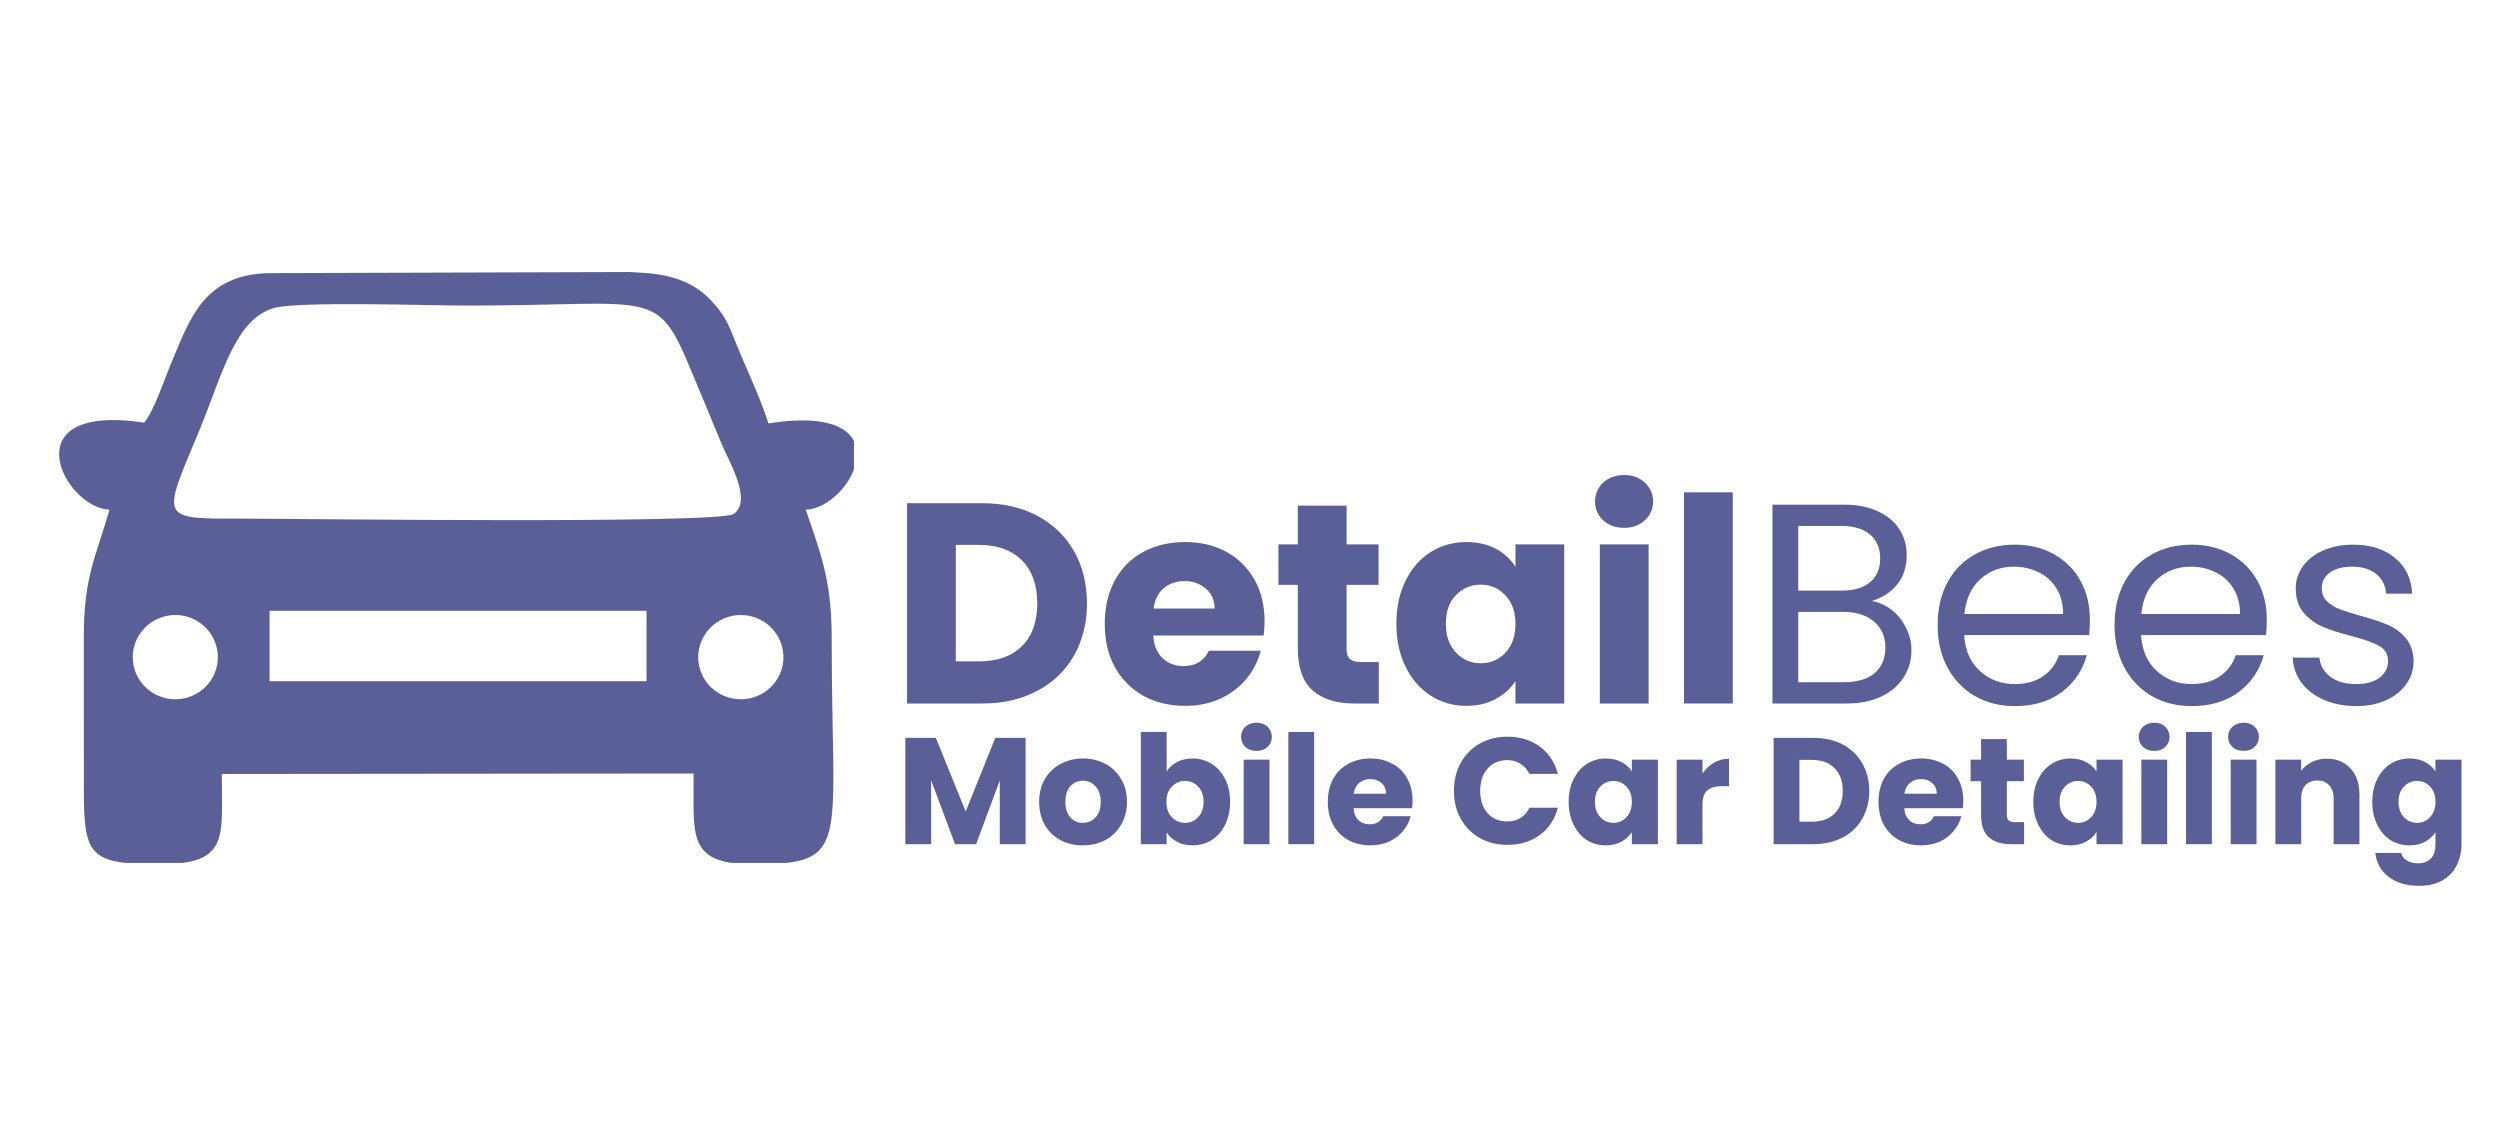
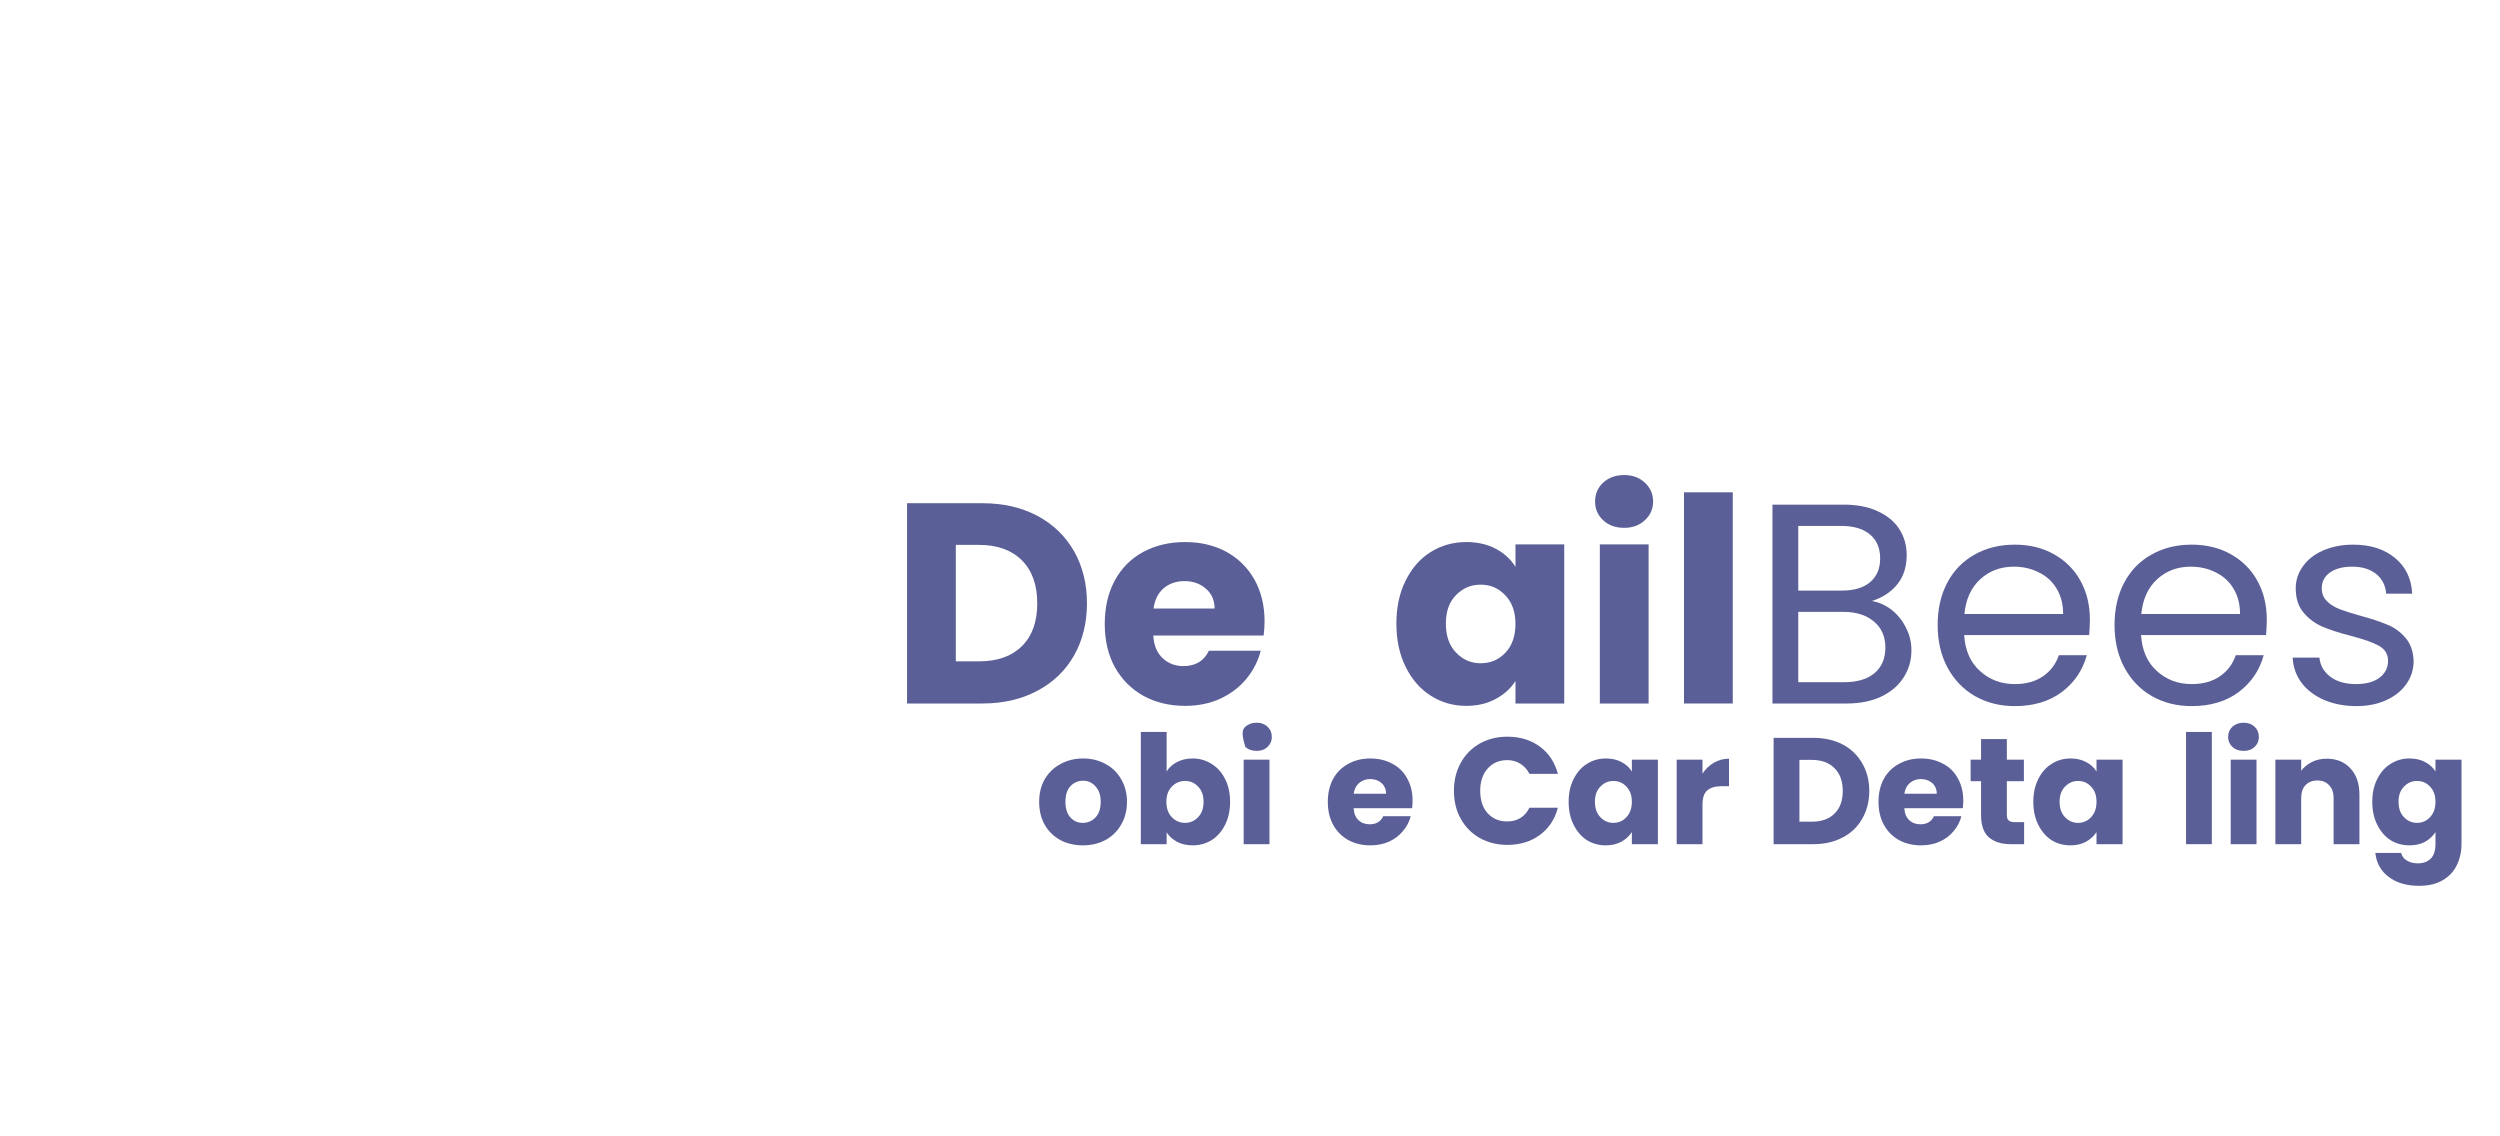
<svg xmlns="http://www.w3.org/2000/svg" width="220" zoomAndPan="magnify" viewBox="0 0 165 75" height="100" preserveAspectRatio="xMidYMid meet" version="1.0">
  <defs>
    <g />
    <clipPath id="ae49dc8da6">
-       <path d="M 3.902 17.953 L 56.363 17.953 L 56.363 56.953 L 3.902 56.953 Z M 3.902 17.953 " clip-rule="nonzero" />
-     </clipPath>
+       </clipPath>
  </defs>
  <g clip-path="url(#ae49dc8da6)">
    <path fill="#5b5f97" d="M 7.227 33.641 C 6.324 36.766 5.547 38.047 5.531 41.887 C 5.523 45.242 5.539 48.598 5.535 51.957 C 5.527 56.449 5.848 57.027 10.441 57.043 C 15.199 57.059 14.625 55.277 14.641 51.082 L 45.777 51.051 C 45.812 55.098 45.258 57.059 49.777 57.043 C 56.234 57.027 54.883 55.84 54.891 42.113 C 54.891 38.41 54.227 36.691 53.18 33.641 C 56.234 33.535 59.926 26.504 50.715 27.941 C 50.227 26.422 49.566 24.988 48.926 23.496 C 48.125 21.613 48.066 20.988 46.777 19.676 C 45.68 18.559 44.117 18.094 42.355 18 L 41.559 17.953 L 17.836 18.027 C 13.441 18.066 12.516 21.105 11.367 23.801 C 10.918 24.848 10.145 27.188 9.512 27.895 C 0.645 26.559 4.219 33.527 7.227 33.641 Z M 17.793 44.957 L 17.793 40.312 L 42.672 40.312 L 42.672 44.957 Z M 14.379 43.375 C 14.379 44.906 13.121 46.152 11.57 46.152 C 10.02 46.152 8.762 44.91 8.762 43.375 C 8.762 41.844 10.02 40.59 11.57 40.59 C 13.121 40.59 14.379 41.844 14.379 43.375 Z M 51.707 43.375 C 51.707 44.906 50.445 46.152 48.895 46.152 C 47.34 46.152 46.082 44.91 46.082 43.375 C 46.082 41.844 47.34 40.59 48.895 40.59 C 50.445 40.59 51.707 41.844 51.707 43.375 Z M 18.141 20.316 C 19.863 19.875 28.332 20.168 30.809 20.168 C 43.402 20.168 43.309 18.887 45.691 24.641 C 46.316 26.152 46.973 27.699 47.582 29.188 C 48.078 30.426 49.684 32.996 48.43 33.918 C 47.504 34.598 19.109 34.23 16.457 34.23 C 10.391 34.23 10.637 34.477 13.184 28.336 C 14.656 24.773 15.523 20.988 18.141 20.316 " fill-opacity="1" fill-rule="evenodd" />
  </g>
  <g fill="#5b5f97" fill-opacity="1">
    <g transform="translate(58.693, 46.431)">
      <g>
        <path d="M 6.125 -13.219 C 7.508 -13.219 8.723 -12.941 9.766 -12.391 C 10.805 -11.836 11.613 -11.062 12.188 -10.062 C 12.758 -9.062 13.047 -7.91 13.047 -6.609 C 13.047 -5.316 12.758 -4.164 12.188 -3.156 C 11.613 -2.156 10.801 -1.379 9.75 -0.828 C 8.707 -0.273 7.5 0 6.125 0 L 1.172 0 L 1.172 -13.219 Z M 5.906 -2.781 C 7.125 -2.781 8.07 -3.113 8.75 -3.781 C 9.426 -4.445 9.766 -5.391 9.766 -6.609 C 9.766 -7.828 9.426 -8.773 8.75 -9.453 C 8.07 -10.129 7.125 -10.469 5.906 -10.469 L 4.391 -10.469 L 4.391 -2.781 Z M 5.906 -2.781 " />
      </g>
    </g>
  </g>
  <g fill="#5b5f97" fill-opacity="1">
    <g transform="translate(72.383, 46.431)">
      <g>
        <path d="M 11.078 -5.422 C 11.078 -5.117 11.055 -4.805 11.016 -4.484 L 3.734 -4.484 C 3.773 -3.828 3.984 -3.328 4.359 -2.984 C 4.734 -2.641 5.188 -2.469 5.719 -2.469 C 6.52 -2.469 7.082 -2.805 7.406 -3.484 L 10.828 -3.484 C 10.648 -2.797 10.332 -2.176 9.875 -1.625 C 9.414 -1.07 8.836 -0.633 8.141 -0.312 C 7.453 0 6.688 0.156 5.844 0.156 C 4.812 0.156 3.895 -0.062 3.094 -0.5 C 2.289 -0.945 1.66 -1.578 1.203 -2.391 C 0.754 -3.203 0.531 -4.156 0.531 -5.25 C 0.531 -6.344 0.75 -7.297 1.188 -8.109 C 1.633 -8.93 2.258 -9.562 3.062 -10 C 3.875 -10.438 4.801 -10.656 5.844 -10.656 C 6.852 -10.656 7.754 -10.441 8.547 -10.016 C 9.336 -9.586 9.957 -8.977 10.406 -8.188 C 10.852 -7.395 11.078 -6.473 11.078 -5.422 Z M 7.781 -6.266 C 7.781 -6.816 7.586 -7.254 7.203 -7.578 C 6.828 -7.91 6.359 -8.078 5.797 -8.078 C 5.254 -8.078 4.797 -7.922 4.422 -7.609 C 4.055 -7.297 3.832 -6.848 3.75 -6.266 Z M 7.781 -6.266 " />
      </g>
    </g>
  </g>
  <g fill="#5b5f97" fill-opacity="1">
    <g transform="translate(83.984, 46.431)">
      <g>
-         <path d="M 7.016 -2.734 L 7.016 0 L 5.391 0 C 4.223 0 3.312 -0.285 2.656 -0.859 C 2 -1.43 1.672 -2.363 1.672 -3.656 L 1.672 -7.828 L 0.391 -7.828 L 0.391 -10.5 L 1.672 -10.5 L 1.672 -13.062 L 4.891 -13.062 L 4.891 -10.5 L 7 -10.5 L 7 -7.828 L 4.891 -7.828 L 4.891 -3.609 C 4.891 -3.297 4.961 -3.07 5.109 -2.938 C 5.266 -2.801 5.52 -2.734 5.875 -2.734 Z M 7.016 -2.734 " />
-       </g>
+         </g>
    </g>
  </g>
  <g fill="#5b5f97" fill-opacity="1">
    <g transform="translate(91.63, 46.431)">
      <g>
        <path d="M 0.531 -5.266 C 0.531 -6.348 0.734 -7.297 1.141 -8.109 C 1.547 -8.93 2.098 -9.562 2.797 -10 C 3.504 -10.438 4.289 -10.656 5.156 -10.656 C 5.895 -10.656 6.547 -10.504 7.109 -10.203 C 7.672 -9.898 8.098 -9.504 8.391 -9.016 L 8.391 -10.5 L 11.609 -10.5 L 11.609 0 L 8.391 0 L 8.391 -1.484 C 8.078 -0.992 7.641 -0.598 7.078 -0.297 C 6.523 0.004 5.879 0.156 5.141 0.156 C 4.285 0.156 3.504 -0.066 2.797 -0.516 C 2.098 -0.961 1.547 -1.598 1.141 -2.422 C 0.734 -3.242 0.531 -4.191 0.531 -5.266 Z M 8.391 -5.25 C 8.391 -6.051 8.164 -6.68 7.719 -7.141 C 7.281 -7.609 6.738 -7.844 6.094 -7.844 C 5.457 -7.844 4.914 -7.613 4.469 -7.156 C 4.02 -6.707 3.797 -6.078 3.797 -5.266 C 3.797 -4.461 4.02 -3.828 4.469 -3.359 C 4.914 -2.891 5.457 -2.656 6.094 -2.656 C 6.738 -2.656 7.281 -2.883 7.719 -3.344 C 8.164 -3.812 8.391 -4.445 8.391 -5.25 Z M 8.391 -5.25 " />
      </g>
    </g>
  </g>
  <g fill="#5b5f97" fill-opacity="1">
    <g transform="translate(104.417, 46.431)">
      <g>
        <path d="M 2.781 -11.594 C 2.219 -11.594 1.754 -11.758 1.391 -12.094 C 1.035 -12.426 0.859 -12.836 0.859 -13.328 C 0.859 -13.828 1.035 -14.242 1.391 -14.578 C 1.754 -14.91 2.219 -15.078 2.781 -15.078 C 3.332 -15.078 3.785 -14.91 4.141 -14.578 C 4.504 -14.242 4.688 -13.828 4.688 -13.328 C 4.688 -12.836 4.504 -12.426 4.141 -12.094 C 3.785 -11.758 3.332 -11.594 2.781 -11.594 Z M 4.391 -10.5 L 4.391 0 L 1.172 0 L 1.172 -10.5 Z M 4.391 -10.5 " />
      </g>
    </g>
  </g>
  <g fill="#5b5f97" fill-opacity="1">
    <g transform="translate(109.972, 46.431)">
      <g>
        <path d="M 4.391 -13.938 L 4.391 0 L 1.172 0 L 1.172 -13.938 Z M 4.391 -13.938 " />
      </g>
    </g>
  </g>
  <g fill="#5b5f97" fill-opacity="1">
    <g transform="translate(115.529, 46.431)">
      <g>
        <path d="M 8.016 -6.766 C 8.492 -6.68 8.93 -6.484 9.328 -6.172 C 9.723 -5.859 10.035 -5.469 10.266 -5 C 10.504 -4.539 10.625 -4.047 10.625 -3.516 C 10.625 -2.848 10.453 -2.25 10.109 -1.719 C 9.773 -1.188 9.281 -0.766 8.625 -0.453 C 7.977 -0.148 7.219 0 6.344 0 L 1.453 0 L 1.453 -13.125 L 6.156 -13.125 C 7.051 -13.125 7.812 -12.973 8.438 -12.672 C 9.062 -12.379 9.531 -11.984 9.844 -11.484 C 10.156 -10.984 10.312 -10.422 10.312 -9.797 C 10.312 -9.016 10.102 -8.367 9.688 -7.859 C 9.27 -7.348 8.711 -6.984 8.016 -6.766 Z M 3.156 -7.453 L 6.047 -7.453 C 6.848 -7.453 7.469 -7.641 7.906 -8.016 C 8.344 -8.391 8.562 -8.91 8.562 -9.578 C 8.562 -10.242 8.344 -10.766 7.906 -11.141 C 7.469 -11.523 6.832 -11.719 6 -11.719 L 3.156 -11.719 Z M 6.188 -1.406 C 7.039 -1.406 7.707 -1.602 8.188 -2 C 8.664 -2.406 8.906 -2.969 8.906 -3.688 C 8.906 -4.414 8.656 -4.988 8.156 -5.406 C 7.656 -5.832 6.984 -6.047 6.141 -6.047 L 3.156 -6.047 L 3.156 -1.406 Z M 6.188 -1.406 " />
      </g>
    </g>
  </g>
  <g fill="#5b5f97" fill-opacity="1">
    <g transform="translate(127.073, 46.431)">
      <g>
        <path d="M 10.859 -5.547 C 10.859 -5.223 10.844 -4.879 10.812 -4.516 L 2.562 -4.516 C 2.625 -3.504 2.973 -2.711 3.609 -2.141 C 4.242 -1.566 5.008 -1.281 5.906 -1.281 C 6.645 -1.281 7.266 -1.453 7.766 -1.797 C 8.266 -2.141 8.613 -2.602 8.812 -3.188 L 10.656 -3.188 C 10.383 -2.188 9.832 -1.375 9 -0.75 C 8.164 -0.133 7.133 0.172 5.906 0.172 C 4.926 0.172 4.051 -0.047 3.281 -0.484 C 2.508 -0.93 1.906 -1.555 1.469 -2.359 C 1.031 -3.172 0.812 -4.109 0.812 -5.172 C 0.812 -6.242 1.023 -7.18 1.453 -7.984 C 1.879 -8.785 2.477 -9.398 3.25 -9.828 C 4.02 -10.266 4.906 -10.484 5.906 -10.484 C 6.883 -10.484 7.75 -10.27 8.5 -9.844 C 9.258 -9.414 9.844 -8.828 10.25 -8.078 C 10.656 -7.336 10.859 -6.492 10.859 -5.547 Z M 9.094 -5.906 C 9.094 -6.562 8.945 -7.125 8.656 -7.594 C 8.375 -8.062 7.984 -8.414 7.484 -8.656 C 6.984 -8.906 6.438 -9.031 5.844 -9.031 C 4.969 -9.031 4.227 -8.754 3.625 -8.203 C 3.02 -7.648 2.672 -6.883 2.578 -5.906 Z M 9.094 -5.906 " />
      </g>
    </g>
  </g>
  <g fill="#5b5f97" fill-opacity="1">
    <g transform="translate(138.748, 46.431)">
      <g>
        <path d="M 10.859 -5.547 C 10.859 -5.223 10.844 -4.879 10.812 -4.516 L 2.562 -4.516 C 2.625 -3.504 2.973 -2.711 3.609 -2.141 C 4.242 -1.566 5.008 -1.281 5.906 -1.281 C 6.645 -1.281 7.266 -1.453 7.766 -1.797 C 8.266 -2.141 8.613 -2.602 8.812 -3.188 L 10.656 -3.188 C 10.383 -2.188 9.832 -1.375 9 -0.75 C 8.164 -0.133 7.133 0.172 5.906 0.172 C 4.926 0.172 4.051 -0.047 3.281 -0.484 C 2.508 -0.93 1.906 -1.555 1.469 -2.359 C 1.031 -3.172 0.812 -4.109 0.812 -5.172 C 0.812 -6.242 1.023 -7.18 1.453 -7.984 C 1.879 -8.785 2.477 -9.398 3.25 -9.828 C 4.02 -10.266 4.906 -10.484 5.906 -10.484 C 6.883 -10.484 7.75 -10.27 8.5 -9.844 C 9.258 -9.414 9.844 -8.828 10.25 -8.078 C 10.656 -7.336 10.859 -6.492 10.859 -5.547 Z M 9.094 -5.906 C 9.094 -6.562 8.945 -7.125 8.656 -7.594 C 8.375 -8.062 7.984 -8.414 7.484 -8.656 C 6.984 -8.906 6.438 -9.031 5.844 -9.031 C 4.969 -9.031 4.227 -8.754 3.625 -8.203 C 3.02 -7.648 2.672 -6.883 2.578 -5.906 Z M 9.094 -5.906 " />
      </g>
    </g>
  </g>
  <g fill="#5b5f97" fill-opacity="1">
    <g transform="translate(150.424, 46.431)">
      <g>
        <path d="M 5.109 0.172 C 4.316 0.172 3.602 0.035 2.969 -0.234 C 2.344 -0.504 1.848 -0.879 1.484 -1.359 C 1.117 -1.848 0.922 -2.406 0.891 -3.031 L 2.656 -3.031 C 2.707 -2.52 2.945 -2.098 3.375 -1.766 C 3.812 -1.441 4.379 -1.281 5.078 -1.281 C 5.734 -1.281 6.25 -1.422 6.625 -1.703 C 7 -1.992 7.188 -2.363 7.188 -2.812 C 7.188 -3.258 6.984 -3.594 6.578 -3.812 C 6.18 -4.031 5.562 -4.25 4.719 -4.469 C 3.957 -4.664 3.332 -4.867 2.844 -5.078 C 2.363 -5.285 1.953 -5.594 1.609 -6 C 1.266 -6.406 1.094 -6.941 1.094 -7.609 C 1.094 -8.129 1.25 -8.609 1.562 -9.047 C 1.875 -9.492 2.316 -9.844 2.891 -10.094 C 3.473 -10.352 4.133 -10.484 4.875 -10.484 C 6.02 -10.484 6.941 -10.191 7.641 -9.609 C 8.348 -9.035 8.727 -8.25 8.781 -7.25 L 7.062 -7.25 C 7.02 -7.789 6.801 -8.223 6.406 -8.547 C 6.008 -8.867 5.477 -9.031 4.812 -9.031 C 4.195 -9.031 3.707 -8.898 3.344 -8.641 C 2.988 -8.379 2.812 -8.035 2.812 -7.609 C 2.812 -7.266 2.922 -6.984 3.141 -6.766 C 3.359 -6.547 3.633 -6.367 3.969 -6.234 C 4.301 -6.109 4.758 -5.961 5.344 -5.797 C 6.082 -5.598 6.68 -5.398 7.141 -5.203 C 7.609 -5.016 8.008 -4.723 8.344 -4.328 C 8.676 -3.941 8.852 -3.438 8.875 -2.812 C 8.875 -2.238 8.711 -1.727 8.391 -1.281 C 8.078 -0.832 7.633 -0.477 7.062 -0.219 C 6.5 0.039 5.848 0.172 5.109 0.172 Z M 5.109 0.172 " />
      </g>
    </g>
  </g>
  <g fill="#5b5f97" fill-opacity="1">
    <g transform="translate(59.126, 55.715)">
      <g>
-         <path d="M 8.562 -7.016 L 8.562 0 L 6.859 0 L 6.859 -4.203 L 5.297 0 L 3.906 0 L 2.328 -4.219 L 2.328 0 L 0.625 0 L 0.625 -7.016 L 2.641 -7.016 L 4.609 -2.156 L 6.562 -7.016 Z M 8.562 -7.016 " />
-       </g>
+         </g>
    </g>
  </g>
  <g fill="#5b5f97" fill-opacity="1">
    <g transform="translate(68.303, 55.715)">
      <g>
        <path d="M 3.156 0.078 C 2.613 0.078 2.125 -0.035 1.688 -0.266 C 1.25 -0.504 0.906 -0.836 0.656 -1.266 C 0.406 -1.703 0.281 -2.211 0.281 -2.797 C 0.281 -3.367 0.406 -3.867 0.656 -4.297 C 0.914 -4.734 1.266 -5.066 1.703 -5.297 C 2.141 -5.535 2.633 -5.656 3.188 -5.656 C 3.727 -5.656 4.219 -5.535 4.656 -5.297 C 5.094 -5.066 5.438 -4.734 5.688 -4.297 C 5.945 -3.867 6.078 -3.367 6.078 -2.797 C 6.078 -2.223 5.945 -1.719 5.688 -1.281 C 5.438 -0.844 5.086 -0.504 4.641 -0.266 C 4.203 -0.035 3.707 0.078 3.156 0.078 Z M 3.156 -1.406 C 3.488 -1.406 3.77 -1.523 4 -1.766 C 4.227 -2.004 4.344 -2.348 4.344 -2.797 C 4.344 -3.234 4.227 -3.57 4 -3.812 C 3.781 -4.062 3.508 -4.188 3.188 -4.188 C 2.852 -4.188 2.57 -4.066 2.344 -3.828 C 2.125 -3.586 2.016 -3.242 2.016 -2.797 C 2.016 -2.348 2.125 -2.004 2.344 -1.766 C 2.562 -1.523 2.832 -1.406 3.156 -1.406 Z M 3.156 -1.406 " />
      </g>
    </g>
  </g>
  <g fill="#5b5f97" fill-opacity="1">
    <g transform="translate(74.67, 55.715)">
      <g>
        <path d="M 2.328 -4.797 C 2.484 -5.055 2.711 -5.266 3.016 -5.422 C 3.316 -5.578 3.66 -5.656 4.047 -5.656 C 4.504 -5.656 4.922 -5.535 5.297 -5.297 C 5.672 -5.066 5.969 -4.734 6.188 -4.297 C 6.406 -3.867 6.516 -3.367 6.516 -2.797 C 6.516 -2.223 6.406 -1.719 6.188 -1.281 C 5.969 -0.844 5.672 -0.504 5.297 -0.266 C 4.922 -0.035 4.504 0.078 4.047 0.078 C 3.648 0.078 3.305 0 3.016 -0.156 C 2.723 -0.312 2.492 -0.52 2.328 -0.781 L 2.328 0 L 0.625 0 L 0.625 -7.406 L 2.328 -7.406 Z M 4.766 -2.797 C 4.766 -3.223 4.645 -3.555 4.406 -3.797 C 4.176 -4.047 3.891 -4.172 3.547 -4.172 C 3.203 -4.172 2.91 -4.047 2.672 -3.797 C 2.43 -3.555 2.312 -3.223 2.312 -2.797 C 2.312 -2.367 2.43 -2.031 2.672 -1.781 C 2.91 -1.531 3.203 -1.406 3.547 -1.406 C 3.879 -1.406 4.164 -1.531 4.406 -1.781 C 4.645 -2.031 4.766 -2.367 4.766 -2.797 Z M 4.766 -2.797 " />
      </g>
    </g>
  </g>
  <g fill="#5b5f97" fill-opacity="1">
    <g transform="translate(81.457, 55.715)">
      <g>
-         <path d="M 1.484 -6.156 C 1.18 -6.156 0.93 -6.242 0.734 -6.422 C 0.547 -6.598 0.453 -6.816 0.453 -7.078 C 0.453 -7.348 0.547 -7.57 0.734 -7.75 C 0.93 -7.926 1.18 -8.016 1.484 -8.016 C 1.773 -8.016 2.016 -7.926 2.203 -7.75 C 2.391 -7.57 2.484 -7.348 2.484 -7.078 C 2.484 -6.816 2.391 -6.598 2.203 -6.422 C 2.016 -6.242 1.773 -6.156 1.484 -6.156 Z M 2.328 -5.578 L 2.328 0 L 0.625 0 L 0.625 -5.578 Z M 2.328 -5.578 " />
+         <path d="M 1.484 -6.156 C 1.18 -6.156 0.93 -6.242 0.734 -6.422 C 0.453 -7.348 0.547 -7.57 0.734 -7.75 C 0.93 -7.926 1.18 -8.016 1.484 -8.016 C 1.773 -8.016 2.016 -7.926 2.203 -7.75 C 2.391 -7.57 2.484 -7.348 2.484 -7.078 C 2.484 -6.816 2.391 -6.598 2.203 -6.422 C 2.016 -6.242 1.773 -6.156 1.484 -6.156 Z M 2.328 -5.578 L 2.328 0 L 0.625 0 L 0.625 -5.578 Z M 2.328 -5.578 " />
      </g>
    </g>
  </g>
  <g fill="#5b5f97" fill-opacity="1">
    <g transform="translate(84.406, 55.715)">
      <g>
-         <path d="M 2.328 -7.406 L 2.328 0 L 0.625 0 L 0.625 -7.406 Z M 2.328 -7.406 " />
-       </g>
+         </g>
    </g>
  </g>
  <g fill="#5b5f97" fill-opacity="1">
    <g transform="translate(87.355, 55.715)">
      <g>
        <path d="M 5.875 -2.875 C 5.875 -2.719 5.863 -2.551 5.844 -2.375 L 1.984 -2.375 C 2.004 -2.031 2.113 -1.766 2.312 -1.578 C 2.508 -1.398 2.754 -1.312 3.047 -1.312 C 3.473 -1.312 3.77 -1.488 3.938 -1.844 L 5.75 -1.844 C 5.656 -1.477 5.484 -1.148 5.234 -0.859 C 4.992 -0.566 4.691 -0.336 4.328 -0.172 C 3.961 -0.004 3.551 0.078 3.094 0.078 C 2.551 0.078 2.066 -0.035 1.641 -0.266 C 1.211 -0.504 0.879 -0.836 0.641 -1.266 C 0.398 -1.703 0.281 -2.211 0.281 -2.797 C 0.281 -3.367 0.395 -3.867 0.625 -4.297 C 0.863 -4.734 1.195 -5.066 1.625 -5.297 C 2.051 -5.535 2.539 -5.656 3.094 -5.656 C 3.633 -5.656 4.113 -5.539 4.531 -5.312 C 4.957 -5.094 5.285 -4.77 5.516 -4.344 C 5.754 -3.926 5.875 -3.438 5.875 -2.875 Z M 4.125 -3.328 C 4.125 -3.617 4.023 -3.852 3.828 -4.031 C 3.629 -4.207 3.379 -4.297 3.078 -4.297 C 2.797 -4.297 2.555 -4.211 2.359 -4.047 C 2.16 -3.879 2.035 -3.641 1.984 -3.328 Z M 4.125 -3.328 " />
      </g>
    </g>
  </g>
  <g fill="#5b5f97" fill-opacity="1">
    <g transform="translate(93.513, 55.715)">
      <g />
    </g>
  </g>
  <g fill="#5b5f97" fill-opacity="1">
    <g transform="translate(95.632, 55.715)">
      <g>
        <path d="M 0.328 -3.516 C 0.328 -4.211 0.477 -4.832 0.781 -5.375 C 1.082 -5.914 1.5 -6.336 2.031 -6.641 C 2.57 -6.941 3.18 -7.094 3.859 -7.094 C 4.691 -7.094 5.406 -6.875 6 -6.438 C 6.594 -6 6.988 -5.398 7.188 -4.641 L 5.312 -4.641 C 5.164 -4.93 4.961 -5.156 4.703 -5.312 C 4.453 -5.469 4.164 -5.547 3.844 -5.547 C 3.312 -5.547 2.879 -5.359 2.547 -4.984 C 2.223 -4.617 2.062 -4.129 2.062 -3.516 C 2.062 -2.898 2.223 -2.41 2.547 -2.047 C 2.879 -1.68 3.312 -1.5 3.844 -1.5 C 4.164 -1.5 4.453 -1.57 4.703 -1.719 C 4.961 -1.875 5.164 -2.102 5.312 -2.406 L 7.188 -2.406 C 6.988 -1.645 6.594 -1.047 6 -0.609 C 5.406 -0.172 4.691 0.047 3.859 0.047 C 3.18 0.047 2.57 -0.102 2.031 -0.406 C 1.5 -0.707 1.082 -1.129 0.781 -1.672 C 0.477 -2.211 0.328 -2.828 0.328 -3.516 Z M 0.328 -3.516 " />
      </g>
    </g>
  </g>
  <g fill="#5b5f97" fill-opacity="1">
    <g transform="translate(103.249, 55.715)">
      <g>
        <path d="M 0.281 -2.797 C 0.281 -3.367 0.391 -3.867 0.609 -4.297 C 0.828 -4.734 1.117 -5.066 1.484 -5.297 C 1.859 -5.535 2.273 -5.656 2.734 -5.656 C 3.129 -5.656 3.473 -5.578 3.766 -5.422 C 4.066 -5.266 4.297 -5.055 4.453 -4.797 L 4.453 -5.578 L 6.172 -5.578 L 6.172 0 L 4.453 0 L 4.453 -0.797 C 4.285 -0.535 4.051 -0.32 3.75 -0.156 C 3.457 0 3.117 0.078 2.734 0.078 C 2.273 0.078 1.859 -0.035 1.484 -0.266 C 1.117 -0.504 0.828 -0.844 0.609 -1.281 C 0.391 -1.719 0.281 -2.223 0.281 -2.797 Z M 4.453 -2.797 C 4.453 -3.223 4.332 -3.555 4.094 -3.797 C 3.863 -4.047 3.578 -4.172 3.234 -4.172 C 2.898 -4.172 2.613 -4.047 2.375 -3.797 C 2.133 -3.555 2.016 -3.223 2.016 -2.797 C 2.016 -2.367 2.133 -2.031 2.375 -1.781 C 2.613 -1.531 2.898 -1.406 3.234 -1.406 C 3.578 -1.406 3.863 -1.531 4.094 -1.781 C 4.332 -2.031 4.453 -2.367 4.453 -2.797 Z M 4.453 -2.797 " />
      </g>
    </g>
  </g>
  <g fill="#5b5f97" fill-opacity="1">
    <g transform="translate(110.036, 55.715)">
      <g>
        <path d="M 2.328 -4.656 C 2.523 -4.957 2.773 -5.195 3.078 -5.375 C 3.379 -5.551 3.711 -5.641 4.078 -5.641 L 4.078 -3.828 L 3.609 -3.828 C 3.18 -3.828 2.859 -3.734 2.641 -3.547 C 2.43 -3.367 2.328 -3.051 2.328 -2.594 L 2.328 0 L 0.625 0 L 0.625 -5.578 L 2.328 -5.578 Z M 2.328 -4.656 " />
      </g>
    </g>
  </g>
  <g fill="#5b5f97" fill-opacity="1">
    <g transform="translate(114.314, 55.715)">
      <g />
    </g>
  </g>
  <g fill="#5b5f97" fill-opacity="1">
    <g transform="translate(116.434, 55.715)">
      <g>
        <path d="M 3.25 -7.016 C 3.988 -7.016 4.633 -6.867 5.188 -6.578 C 5.738 -6.285 6.164 -5.875 6.469 -5.344 C 6.781 -4.812 6.938 -4.203 6.938 -3.516 C 6.938 -2.828 6.781 -2.211 6.469 -1.672 C 6.164 -1.141 5.734 -0.727 5.172 -0.438 C 4.617 -0.145 3.977 0 3.25 0 L 0.625 0 L 0.625 -7.016 Z M 3.141 -1.484 C 3.785 -1.484 4.285 -1.66 4.641 -2.016 C 5.004 -2.367 5.188 -2.867 5.188 -3.516 C 5.188 -4.16 5.004 -4.66 4.641 -5.016 C 4.285 -5.379 3.785 -5.562 3.141 -5.562 L 2.328 -5.562 L 2.328 -1.484 Z M 3.141 -1.484 " />
      </g>
    </g>
  </g>
  <g fill="#5b5f97" fill-opacity="1">
    <g transform="translate(123.701, 55.715)">
      <g>
        <path d="M 5.875 -2.875 C 5.875 -2.719 5.863 -2.551 5.844 -2.375 L 1.984 -2.375 C 2.004 -2.031 2.113 -1.766 2.312 -1.578 C 2.508 -1.398 2.754 -1.312 3.047 -1.312 C 3.473 -1.312 3.77 -1.488 3.938 -1.844 L 5.75 -1.844 C 5.656 -1.477 5.484 -1.148 5.234 -0.859 C 4.992 -0.566 4.691 -0.336 4.328 -0.172 C 3.961 -0.004 3.551 0.078 3.094 0.078 C 2.551 0.078 2.066 -0.035 1.641 -0.266 C 1.211 -0.504 0.879 -0.836 0.641 -1.266 C 0.398 -1.703 0.281 -2.211 0.281 -2.797 C 0.281 -3.367 0.395 -3.867 0.625 -4.297 C 0.863 -4.734 1.195 -5.066 1.625 -5.297 C 2.051 -5.535 2.539 -5.656 3.094 -5.656 C 3.633 -5.656 4.113 -5.539 4.531 -5.312 C 4.957 -5.094 5.285 -4.77 5.516 -4.344 C 5.754 -3.926 5.875 -3.438 5.875 -2.875 Z M 4.125 -3.328 C 4.125 -3.617 4.023 -3.852 3.828 -4.031 C 3.629 -4.207 3.379 -4.297 3.078 -4.297 C 2.797 -4.297 2.555 -4.211 2.359 -4.047 C 2.16 -3.879 2.035 -3.641 1.984 -3.328 Z M 4.125 -3.328 " />
      </g>
    </g>
  </g>
  <g fill="#5b5f97" fill-opacity="1">
    <g transform="translate(129.858, 55.715)">
      <g>
        <path d="M 3.734 -1.453 L 3.734 0 L 2.859 0 C 2.242 0 1.758 -0.148 1.406 -0.453 C 1.062 -0.754 0.891 -1.25 0.891 -1.938 L 0.891 -4.156 L 0.203 -4.156 L 0.203 -5.578 L 0.891 -5.578 L 0.891 -6.938 L 2.594 -6.938 L 2.594 -5.578 L 3.719 -5.578 L 3.719 -4.156 L 2.594 -4.156 L 2.594 -1.922 C 2.594 -1.754 2.633 -1.633 2.719 -1.562 C 2.801 -1.488 2.938 -1.453 3.125 -1.453 Z M 3.734 -1.453 " />
      </g>
    </g>
  </g>
  <g fill="#5b5f97" fill-opacity="1">
    <g transform="translate(133.917, 55.715)">
      <g>
        <path d="M 0.281 -2.797 C 0.281 -3.367 0.391 -3.867 0.609 -4.297 C 0.828 -4.734 1.117 -5.066 1.484 -5.297 C 1.859 -5.535 2.273 -5.656 2.734 -5.656 C 3.129 -5.656 3.473 -5.578 3.766 -5.422 C 4.066 -5.266 4.297 -5.055 4.453 -4.797 L 4.453 -5.578 L 6.172 -5.578 L 6.172 0 L 4.453 0 L 4.453 -0.797 C 4.285 -0.535 4.051 -0.32 3.75 -0.156 C 3.457 0 3.117 0.078 2.734 0.078 C 2.273 0.078 1.859 -0.035 1.484 -0.266 C 1.117 -0.504 0.828 -0.844 0.609 -1.281 C 0.391 -1.719 0.281 -2.223 0.281 -2.797 Z M 4.453 -2.797 C 4.453 -3.223 4.332 -3.555 4.094 -3.797 C 3.863 -4.047 3.578 -4.172 3.234 -4.172 C 2.898 -4.172 2.613 -4.047 2.375 -3.797 C 2.133 -3.555 2.016 -3.223 2.016 -2.797 C 2.016 -2.367 2.133 -2.031 2.375 -1.781 C 2.613 -1.531 2.898 -1.406 3.234 -1.406 C 3.578 -1.406 3.863 -1.531 4.094 -1.781 C 4.332 -2.031 4.453 -2.367 4.453 -2.797 Z M 4.453 -2.797 " />
      </g>
    </g>
  </g>
  <g fill="#5b5f97" fill-opacity="1">
    <g transform="translate(140.704, 55.715)">
      <g>
+         </g>
+     </g>
+   </g>
+   <g fill="#5b5f97" fill-opacity="1">
+     <g transform="translate(143.653, 55.715)">
+       <g>
+         <path d="M 2.328 -7.406 L 2.328 0 L 0.625 0 L 0.625 -7.406 Z M 2.328 -7.406 " />
+       </g>
+     </g>
+   </g>
+   <g fill="#5b5f97" fill-opacity="1">
+     <g transform="translate(146.602, 55.715)">
+       <g>
        <path d="M 1.484 -6.156 C 1.18 -6.156 0.93 -6.242 0.734 -6.422 C 0.547 -6.598 0.453 -6.816 0.453 -7.078 C 0.453 -7.348 0.547 -7.57 0.734 -7.75 C 0.93 -7.926 1.18 -8.016 1.484 -8.016 C 1.773 -8.016 2.016 -7.926 2.203 -7.75 C 2.391 -7.57 2.484 -7.348 2.484 -7.078 C 2.484 -6.816 2.391 -6.598 2.203 -6.422 C 2.016 -6.242 1.773 -6.156 1.484 -6.156 Z M 2.328 -5.578 L 2.328 0 L 0.625 0 L 0.625 -5.578 Z M 2.328 -5.578 " />
      </g>
    </g>
  </g>
  <g fill="#5b5f97" fill-opacity="1">
-     <g transform="translate(143.653, 55.715)">
-       <g>
-         <path d="M 2.328 -7.406 L 2.328 0 L 0.625 0 L 0.625 -7.406 Z M 2.328 -7.406 " />
-       </g>
-     </g>
-   </g>
-   <g fill="#5b5f97" fill-opacity="1">
-     <g transform="translate(146.602, 55.715)">
-       <g>
-         <path d="M 1.484 -6.156 C 1.18 -6.156 0.93 -6.242 0.734 -6.422 C 0.547 -6.598 0.453 -6.816 0.453 -7.078 C 0.453 -7.348 0.547 -7.57 0.734 -7.75 C 0.93 -7.926 1.18 -8.016 1.484 -8.016 C 1.773 -8.016 2.016 -7.926 2.203 -7.75 C 2.391 -7.57 2.484 -7.348 2.484 -7.078 C 2.484 -6.816 2.391 -6.598 2.203 -6.422 C 2.016 -6.242 1.773 -6.156 1.484 -6.156 Z M 2.328 -5.578 L 2.328 0 L 0.625 0 L 0.625 -5.578 Z M 2.328 -5.578 " />
-       </g>
-     </g>
-   </g>
-   <g fill="#5b5f97" fill-opacity="1">
    <g transform="translate(149.55, 55.715)">
      <g>
        <path d="M 4.016 -5.641 C 4.672 -5.641 5.191 -5.426 5.578 -5 C 5.973 -4.582 6.172 -4.004 6.172 -3.266 L 6.172 0 L 4.469 0 L 4.469 -3.031 C 4.469 -3.406 4.367 -3.691 4.172 -3.891 C 3.984 -4.098 3.727 -4.203 3.406 -4.203 C 3.07 -4.203 2.805 -4.098 2.609 -3.891 C 2.422 -3.691 2.328 -3.406 2.328 -3.031 L 2.328 0 L 0.625 0 L 0.625 -5.578 L 2.328 -5.578 L 2.328 -4.844 C 2.504 -5.082 2.738 -5.273 3.031 -5.422 C 3.32 -5.566 3.648 -5.641 4.016 -5.641 Z M 4.016 -5.641 " />
      </g>
    </g>
  </g>
  <g fill="#5b5f97" fill-opacity="1">
    <g transform="translate(156.288, 55.715)">
      <g>
        <path d="M 2.734 -5.656 C 3.129 -5.656 3.473 -5.578 3.766 -5.422 C 4.066 -5.266 4.297 -5.055 4.453 -4.797 L 4.453 -5.578 L 6.172 -5.578 L 6.172 -0.016 C 6.172 0.504 6.066 0.973 5.859 1.391 C 5.66 1.805 5.352 2.133 4.938 2.375 C 4.52 2.625 4 2.75 3.375 2.75 C 2.551 2.75 1.879 2.551 1.359 2.156 C 0.848 1.77 0.555 1.242 0.484 0.578 L 2.188 0.578 C 2.238 0.797 2.363 0.961 2.562 1.078 C 2.758 1.203 3.004 1.266 3.297 1.266 C 3.648 1.266 3.93 1.16 4.141 0.953 C 4.348 0.754 4.453 0.43 4.453 -0.016 L 4.453 -0.797 C 4.285 -0.535 4.055 -0.32 3.766 -0.156 C 3.473 0 3.129 0.078 2.734 0.078 C 2.273 0.078 1.859 -0.035 1.484 -0.266 C 1.117 -0.504 0.828 -0.844 0.609 -1.281 C 0.391 -1.719 0.281 -2.223 0.281 -2.797 C 0.281 -3.367 0.391 -3.867 0.609 -4.297 C 0.828 -4.734 1.117 -5.066 1.484 -5.297 C 1.859 -5.535 2.273 -5.656 2.734 -5.656 Z M 4.453 -2.797 C 4.453 -3.223 4.332 -3.555 4.094 -3.797 C 3.863 -4.047 3.578 -4.172 3.234 -4.172 C 2.898 -4.172 2.613 -4.047 2.375 -3.797 C 2.133 -3.555 2.016 -3.223 2.016 -2.797 C 2.016 -2.367 2.133 -2.031 2.375 -1.781 C 2.613 -1.531 2.898 -1.406 3.234 -1.406 C 3.578 -1.406 3.863 -1.531 4.094 -1.781 C 4.332 -2.031 4.453 -2.367 4.453 -2.797 Z M 4.453 -2.797 " />
      </g>
    </g>
  </g>
</svg>